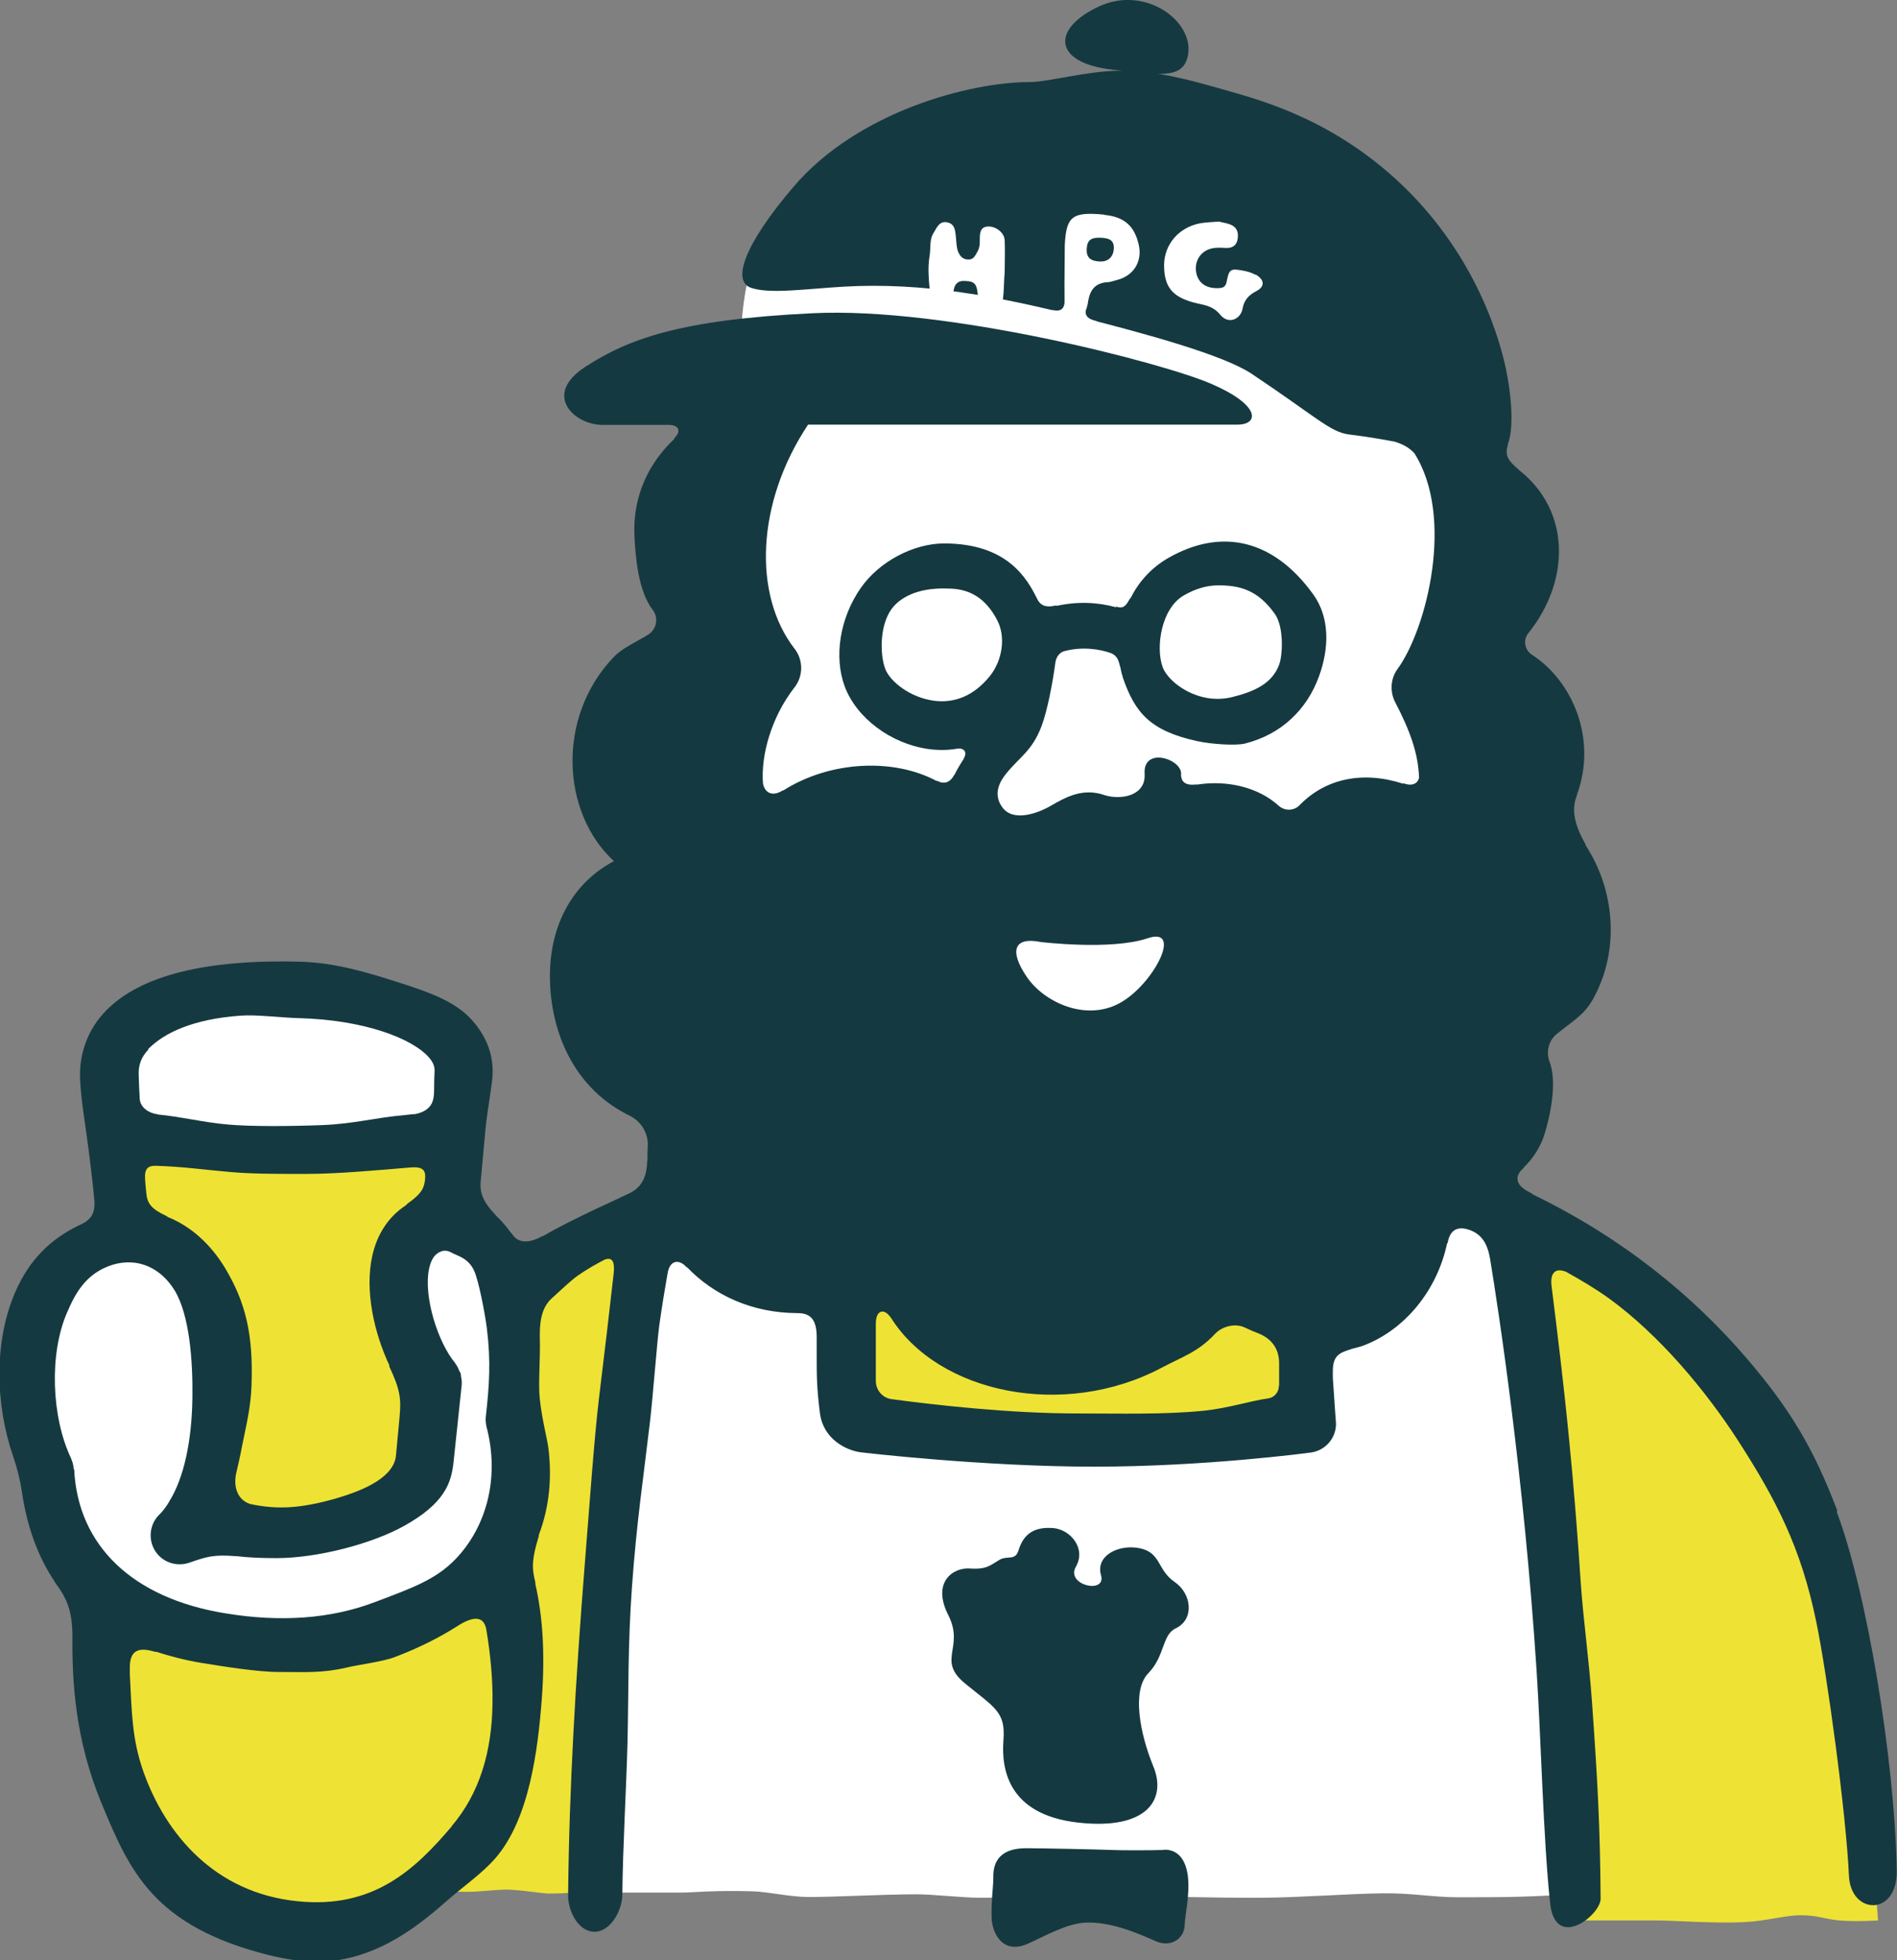
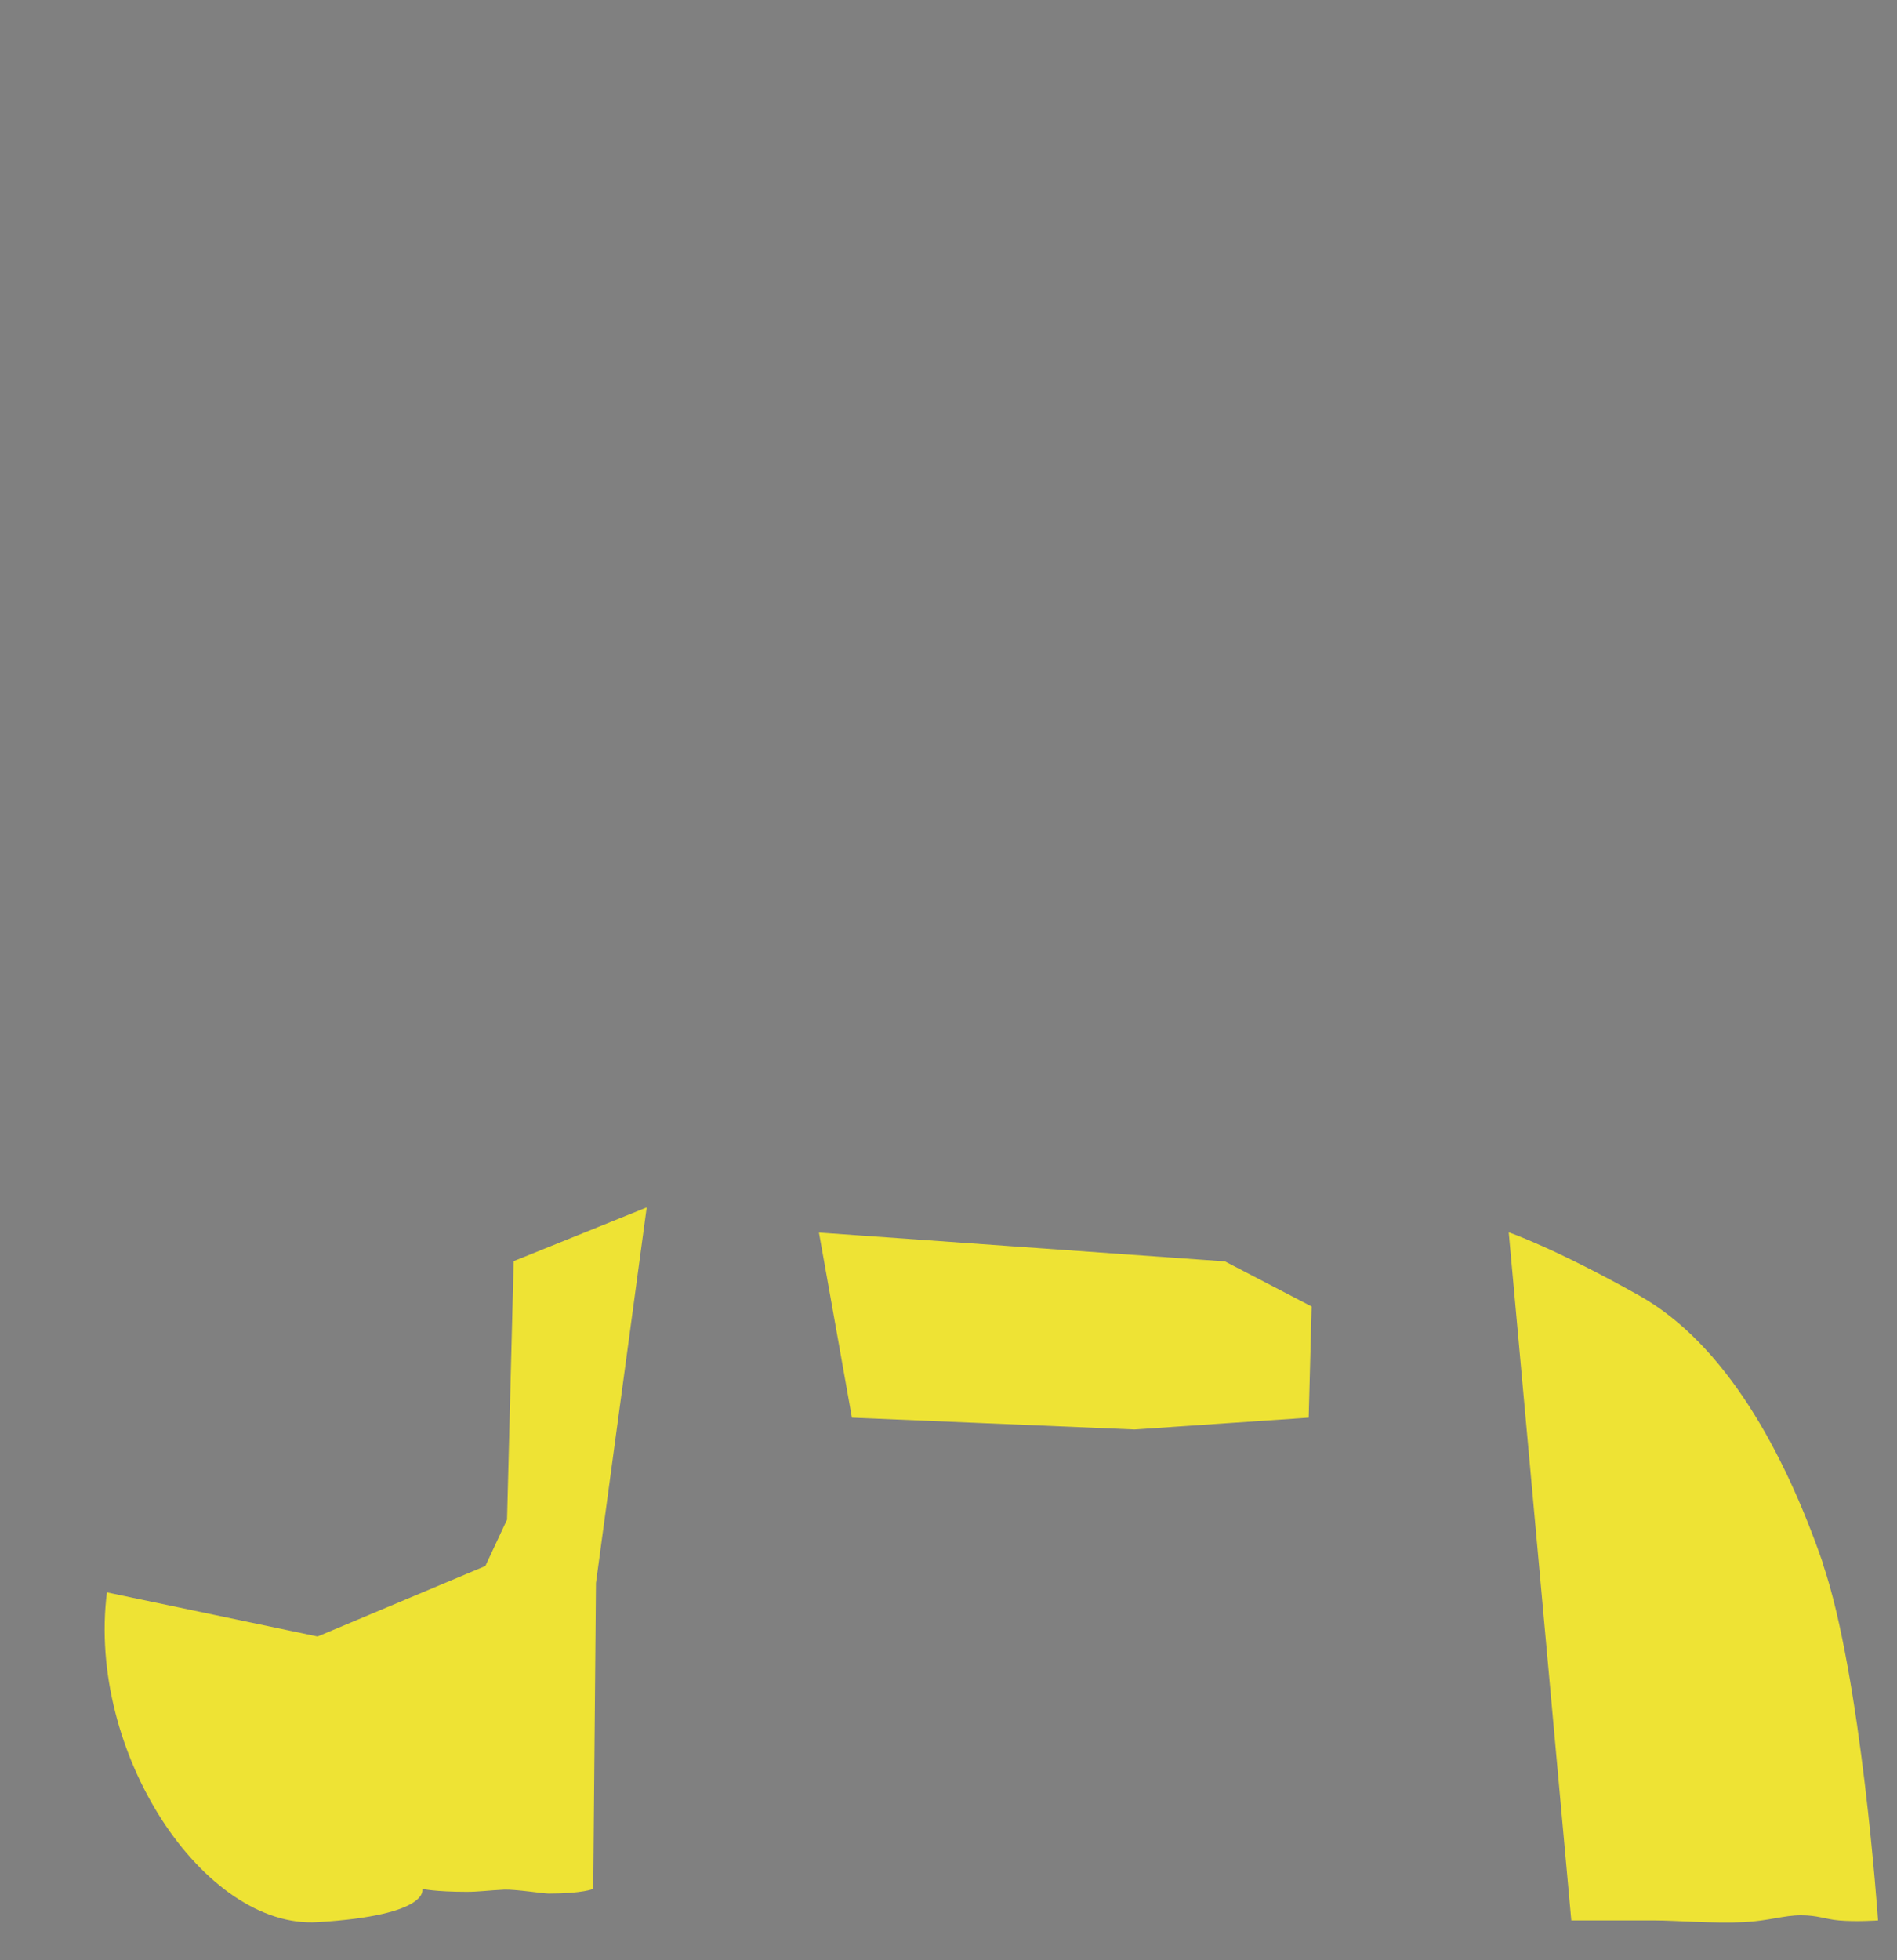
<svg xmlns="http://www.w3.org/2000/svg" data-name="レイヤー 2" id="__2" viewBox="0 0 77 79.53">
  <rect x="0" y="0" width="77" height="79.53" fill="#808080" stroke="none" />
  <g id="benefit">
    <g>
-       <path d="m5.24,46.54l.28,3.52s3.52.99,3.8,4.56c.28,3.57-.93,7.09-.93,7.09,0,0,4.91.9,7.19-.54,2.27-1.45,2.64-4.43,2.64-4.43l-1.11-3.39-.28-3.16,2.27-1.45.14-2.76-7.51.81-6.49-.27Z" style="fill: #eee334;" />
      <path d="m73.99,63.42c-1.58-4.56-3.98-8.89-7.43-10.84-3.45-1.94-5.32-2.58-5.32-2.58l2.54,27.92h3.39c.82,0,2.41.13,3.6.07,1.01-.05,1.64-.28,2.33-.28s.98.16,1.55.21c.68.06,1.58,0,1.58,0,0,0-.68-9.94-2.25-14.5Zm-40.75-13.42l1.34,7.52,11.47.48,7.07-.48.12-4.51-3.52-1.83-16.48-1.17Zm-12.67,11.68l-.87,1.86-6.81,2.86-8.55-1.79c-.82,6.5,3.93,13.66,8.55,13.38,4.62-.28,4.25-1.35,4.25-1.35,0,0,.53.12,1.81.12.48,0,.87-.06,1.51-.09.45-.02,1.58.16,1.81.16,1.39,0,1.81-.19,1.81-.19l.11-12.41,2.06-15.24-5.4,2.18-.27,10.5Z" style="fill: #eee334;" />
-       <path d="m58.55,13.81l-12.64-6.81-15.49,4.16c-.28.82-.35,2.45-.35,2.45l-.83,20.51,30,.89-.69-21.19ZM12.31,47c3.93-.07,5.79-.86,5.79-.86l.14-4.03s-2.9-1.87-7.03-2.09c-4.14-.22-6.97,2.3-6.97,2.3l.41,3.67s3.72,1.08,7.66,1.01Zm5.22,2.01c-.94-.07-3.03.57-1.75,4.19s.81,5.9.81,5.9c0,0,.34,2.06-2.7,2.77s-5.53-.14-5.53-.14c0,0,.67-5.69.07-8.25-.61-2.56-2.97-3.48-2.97-3.48-2.56,0-3.78,2.28-4.18,5.33-.4,3.06,2.76,9.46,2.76,9.46,0,0,4.59,2.7,8.56,2.13,3.98-.57,7.28-3.77,7.55-6.19.27-2.42-.2-9.53-.2-9.53,0,0-1.48-2.13-2.43-2.2Zm45.25,7.13l-1.05-6.5-3.97-1.64-4.74,4.58.21,5.13-8.64.75-9.69-.75-.56-6.57-7.94-2.12-2.16,27.77h3.46c.39,0,1.29-.1,2.88-.05.61.02,1.51.23,2.25.23,1.14,0,3.01-.11,4.39-.11.65,0,1.87.14,2.56.14,1.24,0,3.26-.06,4.55-.07,2.46-.01,4.58.08,6.9.07,1.54-.01,3.47-.16,4.85-.18,1.2-.02,2.09.16,3.07.16.76,0,1.84,0,2.46-.02,1.86-.05,2.62-.16,2.62-.16l-1.46-20.65Z" style="fill: #fff;" />
-       <path d="m74.57,61.28c-.96-2.54-1.94-4.14-3.64-6.13-2.23-2.61-5.11-4.94-8.7-6.68-.04-.03-.09-.07-.17-.11-.62-.31-.55-.7-.2-.98h-.02c.4-.39.71-.86.88-1.45.23-.77.48-2.06.18-2.84-.15-.4-.05-.85.27-1.12.69-.57,1.11-.76,1.49-1.43,1.11-2,.88-4.43-.29-6.23-.01-.04-.02-.08-.05-.12-.49-.88-.51-1.45-.3-1.95h-.01c.82-2.23-.15-4.58-1.82-5.67-.3-.19-.38-.59-.16-.87,1.72-2.14,1.72-4.97-.35-6.61-.01-.01-.02-.02-.04-.04-.41-.35-.58-.56-.43-1.01h-.01c.32-.85.07-2.55-.17-3.49-.78-3.05-2.79-6.62-6.62-8.97-1.29-.79-2.69-1.36-4.1-1.76-1.74-.5-3.23-.96-4.88-.95-1.32.01-2.89.46-3.64.46-2.44,0-7,1.21-9.59,4.26-2.03,2.38-2.49,3.83-1.71,4.09s2.21.04,3.78-.05c3.17-.18,6.24.38,9.59,1.24,2.64.67,5.8,1.53,6.95,2.3,2.61,1.74,3.19,2.37,3.96,2.46.58.07,1.21.17,1.84.29.33.1.59.24.8.47,1.64,2.58.51,7.11-.68,8.75-.29.39-.32.92-.1,1.35.59,1.13.94,2.07.97,3.07-.06.24-.28.35-.64.22v.02c-1.64-.53-3.15-.22-4.21.87-.23.24-.61.24-.85.02-.83-.75-2.08-1.04-3.28-.86-.03,0-.05,0-.08,0-.44.05-.58-.12-.6-.36h0s0-.08,0-.13c-.09-.59-1.54-1.01-1.48.05.06.91-.96,1.07-1.6.88l-.16-.05c-.83-.23-1.5.16-2.04.47-.53.31-1.54.68-1.98.06-.42-.58-.03-1.12.16-1.36.57-.7,1.05-.92,1.43-1.91.24-.62.46-1.78.57-2.61,0,0,0,0,0,0,.04-.25.19-.4.36-.45.72-.19,1.44-.09,1.92.09.22.11.28.26.34.52,0,.01.01.01.01.02.03.17.07.33.12.48.48,1.37,1.08,2.12,3,2.54.59.13,1.59.19,1.94.1,1.48-.37,2.52-1.38,3.01-2.73.41-1.13.45-2.38-.24-3.33-1.59-2.2-3.69-2.72-5.88-1.47-.71.41-1.21.99-1.53,1.63-.02.01-.04.03-.05.06-.15.27-.26.38-.54.28v.03c-.75-.21-1.57-.24-2.4-.06-.02-.01-.05-.02-.1,0-.3.06-.56.03-.71-.3h0c-.41-.82-1.21-2.23-3.77-2.23-1.23,0-2.64.73-3.39,1.82-.84,1.21-1.09,2.78-.64,3.99.48,1.27,1.86,2.31,3.38,2.53.2.03.4.04.6.04s.38-.02.57-.05h0c.31-.05.43.16.28.39,0,0,0,0,0,.02-.14.21-.27.43-.38.65,0,0-.01,0-.02.02-.13.25-.37.4-.7.21v.02c-1.75-.94-4.33-.82-6.22.38-.02,0-.04,0-.06.02-.44.26-.71.03-.77-.3-.09-1.11.32-2.67,1.28-3.9.36-.46.36-1.11,0-1.57-1.69-2.18-1.56-5.92.55-9.09h17.43c.87,0,.96-.78-1.05-1.65-2-.87-10.8-3.14-16.2-2.87-5.4.26-7.49,1.05-9.23,2.18s-.44,2.35.7,2.35h2.69c.38,0,.54.22.25.52-.02.02-.02.04-.03.06-1.04.98-1.67,2.32-1.61,3.88.04.88.15,2.27.74,3.04.25.32.17.79-.18,1.01-.48.3-1.03.53-1.39.9-2.36,2.46-2.12,6.35,0,8.29-1.59.84-2.5,2.42-2.59,4.33-.1,2.1.69,4.75,3.21,5.99.5.24.8.75.75,1.3-.01.17-.01.35-.01.52,0,.01-.01.02-.01.03-.02.55-.15,1.05-.77,1.33h0c-.46.22-.92.43-1.35.63-.72.35-1.4.67-2.1,1.08-.02,0-.03,0-.05.01-.53.3-.98.29-1.22-.1-.02-.03-.03-.03-.05-.05-.19-.27-.4-.5-.62-.71,0-.01,0-.02-.02-.03-.49-.51-.62-.9-.58-1.32h0c.08-.86.12-1.29.19-2.07.06-.71.27-1.82.29-2.21.06-.84-.24-1.64-.87-2.32-.66-.72-1.71-1.1-2.98-1.5-1.16-.37-2.49-.79-3.97-.83-3.82-.1-6.46.56-7.85,1.97-.74.75-1.11,1.72-1.07,2.79.04.88.2,1.73.36,2.97.07.57.15,1.22.21,1.84.08.69-.15.93-.66,1.15h0c-1.08.53-1.95,1.34-2.53,2.66-.88,2.01-.83,4.57-.09,6.71.16.47.28.95.35,1.43.21,1.41.65,2.63,1.34,3.65h-.01c.5.66.71,1.16.72,2.18,0,0,0,0,0,.01-.02,1.86.12,4.22,1.17,6.76,1.15,2.78,2.11,5.01,6.81,6.19.68.17,1.51.28,1.81.28,2.36,0,4.06-1.3,5.38-2.46.79-.69,1.46-1.13,2.02-1.78,1.35-1.58,1.7-4.33,1.86-6.41.14-1.87.04-3.37-.26-4.69,0-.02,0-.05,0-.07-.16-.6-.13-.99.14-1.87,0-.02,0-.03,0-.05.45-1.18.53-2.38.39-3.52-.05-.4-.26-1.15-.35-2-.07-.66.03-1.55,0-2.59,0,0,0-.01,0-.02,0-.74.16-1.19.52-1.5.35-.32.76-.71,1.02-.89.37-.26.73-.46,1.09-.65.35-.13.41.14.37.55-.15,1.34-.36,3.14-.6,5.1-.19,1.57-.4,4.54-.58,6.78-.36,4.55-.63,9.03-.67,13.37,0,.65.42,1.47,1.07,1.47h0c.65,0,1.12-.85,1.13-1.49.02-1.94.16-4.29.21-6.16.05-2.21.01-3.92.18-6.32.19-2.66.47-4.47.74-6.78.12-1.06.28-3.18.37-3.85.11-.78.23-1.51.34-2.13.09-.51.46-.59.78-.22v-.02c1.1,1.15,2.65,1.86,4.48,1.87h0c.61-.01.79.35.79.99v.71c0,.86,0,1.3.13,2.35s1.04,1.5,1.61,1.59c.21.03,5.08.59,9.53.59s8.63-.55,8.83-.58c.57-.1.98-.59.98-1.16,0,0-.05-.66-.13-1.87,0-.07,0-.16,0-.25,0-.65.26-.76.75-.91,0,0,0-.01.02-.01.16-.04.33-.08.49-.14,1.67-.64,2.98-2.24,3.38-4.15h.02c.08-.49.35-.69.81-.56.04.01.08.03.12.04.45.18.69.52.8,1.2.32,1.95,1.36,8.69,1.88,16.65.18,2.74.27,6.83.55,9.45.21,1.96,2.06.47,2.05-.18-.02-2.98-.13-4.9-.35-7.98-.13-1.82-.36-3.39-.46-4.89-.12-1.83-.28-3.86-.46-5.67-.23-2.38-.52-4.71-.72-6.31,0,0,0,0,0,0-.08-.63.23-.74.6-.58.59.33,1.17.67,1.74,1.08,2.02,1.47,3.9,3.7,5.26,5.81,1.51,2.35,2.52,4.28,3.14,7.29.44,2.12,1.21,7.74,1.33,10.32.07,1.59,1.97,1.66,1.94-.21-.08-4.5-1.22-11.33-2.43-14.54Zm-26.52-37.12c.48-.28.95-.41,1.4-.41.85,0,1.59.17,2.29,1.15.39.54.32,1.71.18,2.07-.28.76-1,1.09-1.89,1.31-1.38.35-2.62-.59-2.84-1.22-.29-.81-.05-2.38.86-2.9ZM6.01,42.57c.65-.66,1.81-1.22,3.75-1.36.65-.05,1.61.08,2.36.1,2.71.07,4.6.84,5.26,1.56.25.27.26.46.26.58-.01.17-.02.48-.02.82-.01.36-.06.78-.75.93h0c-.13.01-.26.02-.4.04-1.28.11-2.09.36-3.4.41-1.31.05-2.87.06-3.78-.02-1.06-.09-1.86-.31-2.88-.41,0,0,0-.01-.02-.01-.33-.04-.7-.26-.72-.64-.02-.34-.03-.66-.04-.94-.02-.42.11-.75.39-1.04Zm9.79,12.85v.02c.43.92.49,1.28.42,2.04l-.15,1.6c-.05.43-.38.82-1,1.16-.72.4-2.12.81-3.14.9-.66.06-1.24,0-1.79-.12-.56-.2-.67-.78-.54-1.3h0c.08-.34.16-.69.22-1.02.19-.94.36-1.6.39-2.51.07-2.07-.24-3.35-1.08-4.75-.59-.97-1.39-1.69-2.32-2.06-.02-.02-.03-.03-.07-.05-.6-.28-.76-.5-.8-.91-.02-.2-.04-.39-.05-.57-.03-.44.12-.54.39-.55,1.13.03,2.07.17,3.14.26.92.08,2.28.07,3.05.07,1.22,0,2.86-.15,4.18-.26.57-.05.64.15.6.51-.04.36-.18.58-.7.95-.03.02-.04.04-.07.07-.69.45-1.17,1.15-1.37,2.06-.31,1.4.07,3.11.7,4.45Zm-12.81,4.2c0-.16-.05-.31-.11-.46-.79-1.66-.89-4.22-.16-5.9.32-.74.74-1.59,1.84-1.94,1.05-.32,1.98.14,2.53,1.04.6.99.74,2.84.72,4.33-.02,1.76-.34,3.27-.94,4.23,0,.01-.02.02-.02.03,0,0,0,0,0,.01-.12.19-.24.36-.39.5-.46.46-.46,1.21,0,1.67.33.33.82.42,1.24.27h0c.7-.24.96-.33,1.86-.26.01,0,.02,0,.04,0,.5.06,1.03.08,1.61.08,1.7,0,3.9-.59,5.18-1.3,1.66-.92,1.93-1.75,2.02-2.6l.33-3.12s0,0,0-.01c.01-.12,0-.23-.03-.35,0-.04,0-.08-.01-.11-.01-.04-.04-.07-.06-.11-.04-.11-.09-.21-.16-.3,0,0,0,0,0-.01-.69-.81-1.31-2.71-1.06-3.85.1-.45.29-.6.45-.67.09-.04.24-.09.47.04.25.14.67.21.91.74.18.41.42,1.63.51,2.31.17,1.36.1,2.35-.04,3.59-.02.15,0,.29.03.43.54,2.05,0,4.05-1.26,5.36-.8.83-1.75,1.17-3.29,1.75-1.77.67-3.8.82-6.05.45-3.77-.61-6-2.75-6.14-5.86Zm15.35,14.48c-1.46,1.71-3.15,3.37-6.28,3.04-3.32-.34-5.33-2.69-6.24-5.26-.47-1.33-.47-2.43-.55-3.94,0-.12,0-.23,0-.34.02-.69.42-.76,1.02-.58.02,0,.03,0,.05,0,.57.18,1.16.34,1.83.45.92.15,2.29.37,3.16.37,1.09,0,1.75.05,2.74-.18.5-.12,1.47-.24,1.94-.42.98-.37,1.81-.79,2.52-1.24h0c.69-.45,1.11-.44,1.21.12.17,1,.27,2.08.25,3.03-.03,1.93-.52,3.61-1.66,4.95Zm19.56-45.67c-.95-.13-1.75-.76-1.96-1.27-.23-.59-.24-1.78.25-2.45.29-.4.97-.88,2.28-.83.88,0,1.53.38,2,1.27.36.67.23,1.63-.29,2.28-.63.78-1.41,1.12-2.29,1Zm14.01,27.8c0,.26-.19.48-.44.51-.68.09-1.62.4-2.62.5-1.58.16-3.37.11-5.12.11-2.74,0-5.74-.34-7.54-.58-.37-.05-.64-.37-.64-.74v-2.32c0-.57.34-.63.59-.27,0,.01.02,0,.02.02,1.92,3.07,7.03,4.15,11.02,2.02.81-.43,1.45-.62,2.14-1.36.29-.31.82-.44,1.2-.26.19.09.37.17.56.24h0c.52.21.84.61.84,1.21v.91ZM45.19,2.83c1.83.2,2.78.39,3.01-.5.37-1.41-1.69-2.97-3.61-2.06-1.92.9-1.86,2.29.59,2.56Zm2.48,61.35c-.7-.48-.54-1.18-1.4-1.36-.86-.18-1.81.3-1.58,1.09.23.79-1.45.41-1.02-.34s-.23-1.52-.93-1.57-1.18.18-1.4.91c-.14.44-.45.18-.79.39-.34.2-.5.39-1.18.34-.68-.05-1.56.55-.88,1.89.68,1.34-.5,1.82.7,2.79,1.2.98,1.63,1.14,1.54,2.29-.09,1.16.18,3.02,3.03,3.34,2.85.32,3.6-.98,3.05-2.29-.54-1.32-.88-3.07-.2-3.77.68-.7.55-1.55,1.11-1.82.77-.36.66-1.41-.05-1.89Zm-.42,10.88c-.6.02-1.73.02-2.17,0s-2.86-.07-3.43-.07c-.97,0-1.35.47-1.33,1.18,0,.4-.09.91-.07,1.64.01.56.41,1.52,1.46,1.06.74-.33,1.57-.82,2.35-.86,1.11-.05,2.29.51,2.87.76.58.25,1.15-.09,1.16-.69,0-.34.21-1.17.13-1.92-.06-.57-.32-1.13-.98-1.11Z" style="fill: #153940;" />
      <g>
-         <path d="m44.82,8.71c-1.31-.13-1.54.08-1.6,1.23,0,.72-.02,1.43-.01,2.15,0,.05,0,.11,0,.16,0,0,0,0,0,0,0,.16-.07.43-.47.33v.6l1.63.13s.4-.22.07-.3c-.32-.08-.45-.27-.33-.51,0,0,0,0,0-.01.03-.09.05-.19.06-.28.08-.45.29-.73.78-.76.13,0,.26-.06.39-.09.68-.17,1.04-.76.88-1.44-.17-.73-.56-1.12-1.39-1.2Zm-.17,1.9c-.39-.01-.56-.17-.54-.51.02-.36.17-.48.62-.45.24.02.5.06.48.44-.02.34-.23.53-.56.52Zm-3.51,2.1c-.26-.06-.48-.22-.43-.58,0,0,0,0,0,0,.03-.25.04-.5.05-.76,0,0,0,0,0,0,0-.12.02-.23.02-.35,0-.42.02-.85,0-1.27-.01-.3-.34-.56-.65-.56-.35,0-.36.27-.36.54,0,.16,0,.32-.09.47-.09.16-.16.34-.38.33-.24,0-.36-.17-.43-.37-.05-.17-.05-.37-.07-.55-.03-.26-.04-.53-.36-.59-.31-.06-.41.21-.54.42-.19.29-.11.64-.17.96-.07.43-.04.85,0,1.28,0,0,0,0,0,0,.03.39-.15.43-.49.39l.36.52h.2c.04.22.21.32.43.33.23.02.34-.12.38-.33h.52s.12-.25-.07-.28c-.19-.03-.39-.2-.35-.53.04-.27.19-.4.46-.38.4.02.49.1.53.68.01.22-.14.32-.34.29l.35.6,1.39.06s.31-.23.05-.29Zm9.82-1.56c-.14-.08-.3-.13-.46-.16-.55-.11-.61-.08-.71.44-.04.19-.12.25-.31.26-.52.03-.86-.21-.93-.66-.07-.47.21-.88.69-.96.16-.03.33-.02.5-.01.32.02.47-.14.5-.39.03-.23-.02-.45-.3-.56-.15-.06-.32-.08-.46-.12-.27.02-.52.03-.77.07-.87.17-1.45.86-1.46,1.69,0,.93.36,1.34,1.39,1.57.34.07.64.14.89.45.31.39.82.22.91-.26.06-.32.22-.52.54-.69.38-.19.35-.47-.01-.68Z" style="fill: #fff;" />
-         <path d="m42.23,38.22s2.87.35,4.35-.15.21,1.92-1.15,2.64c-1.36.73-3.04-.03-3.75-1.07-.71-1.04-.55-1.64.56-1.42Z" style="fill: #fff;" />
-       </g>
+         </g>
    </g>
  </g>
</svg>